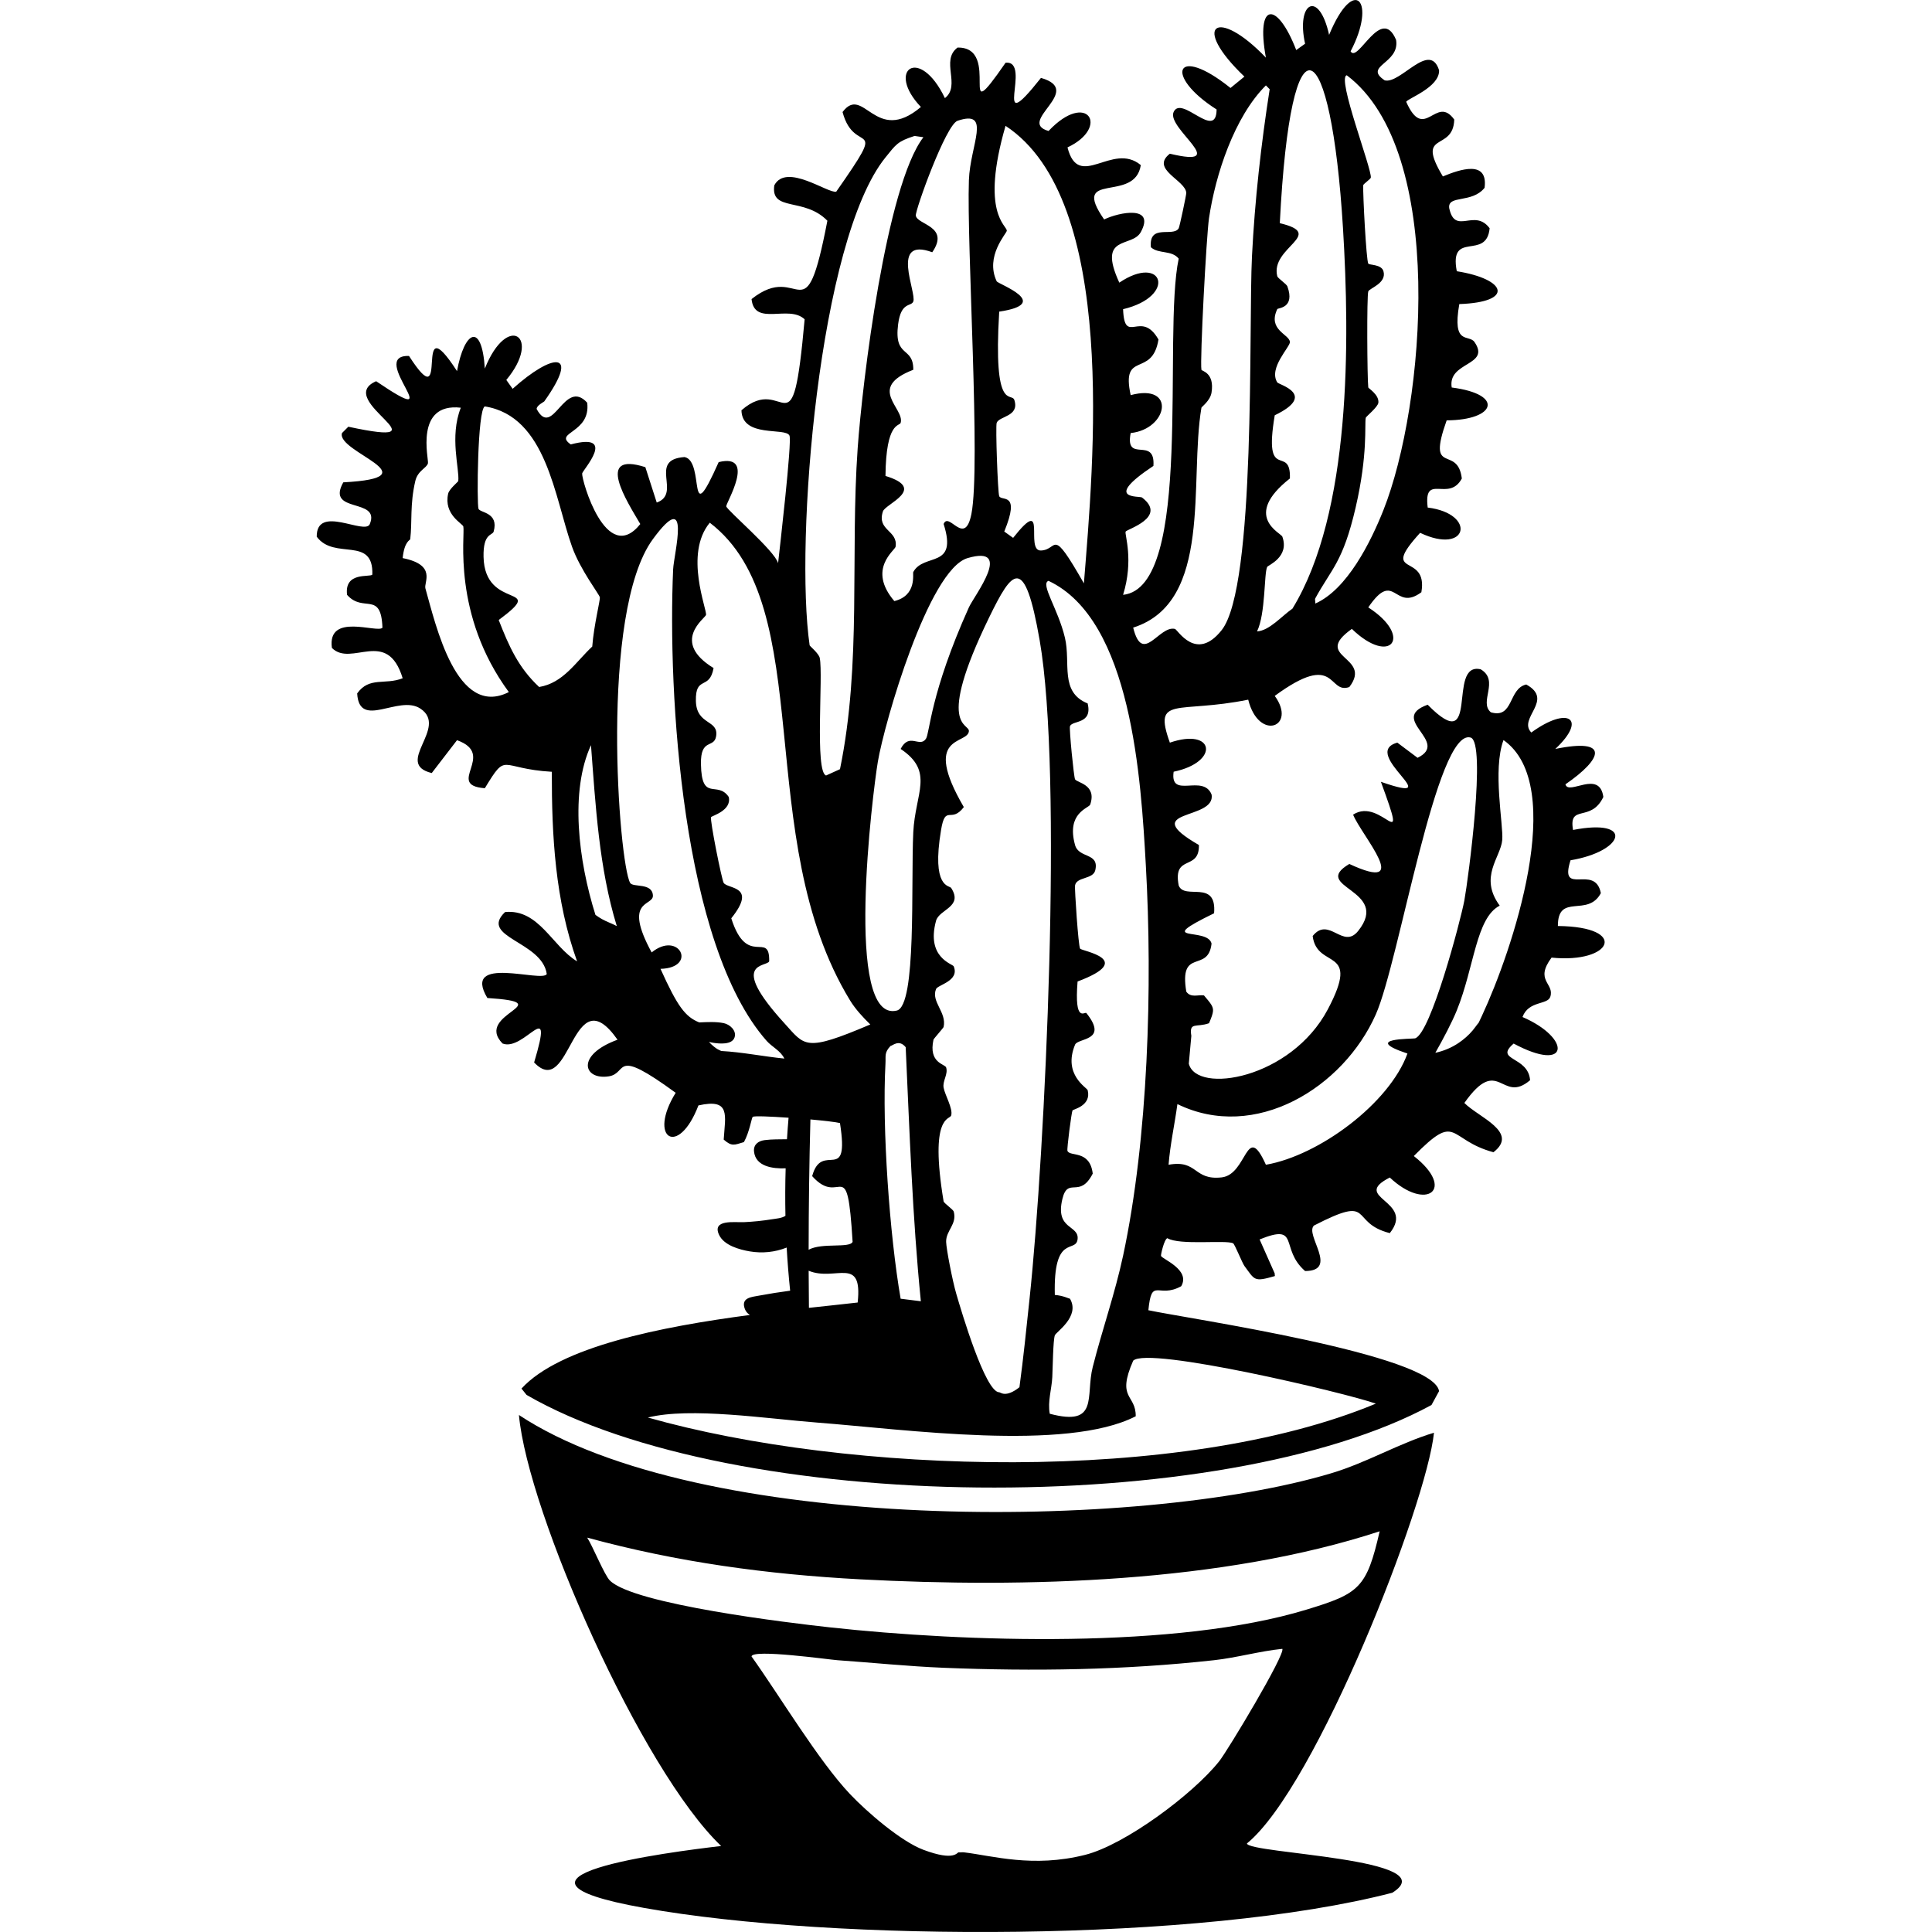
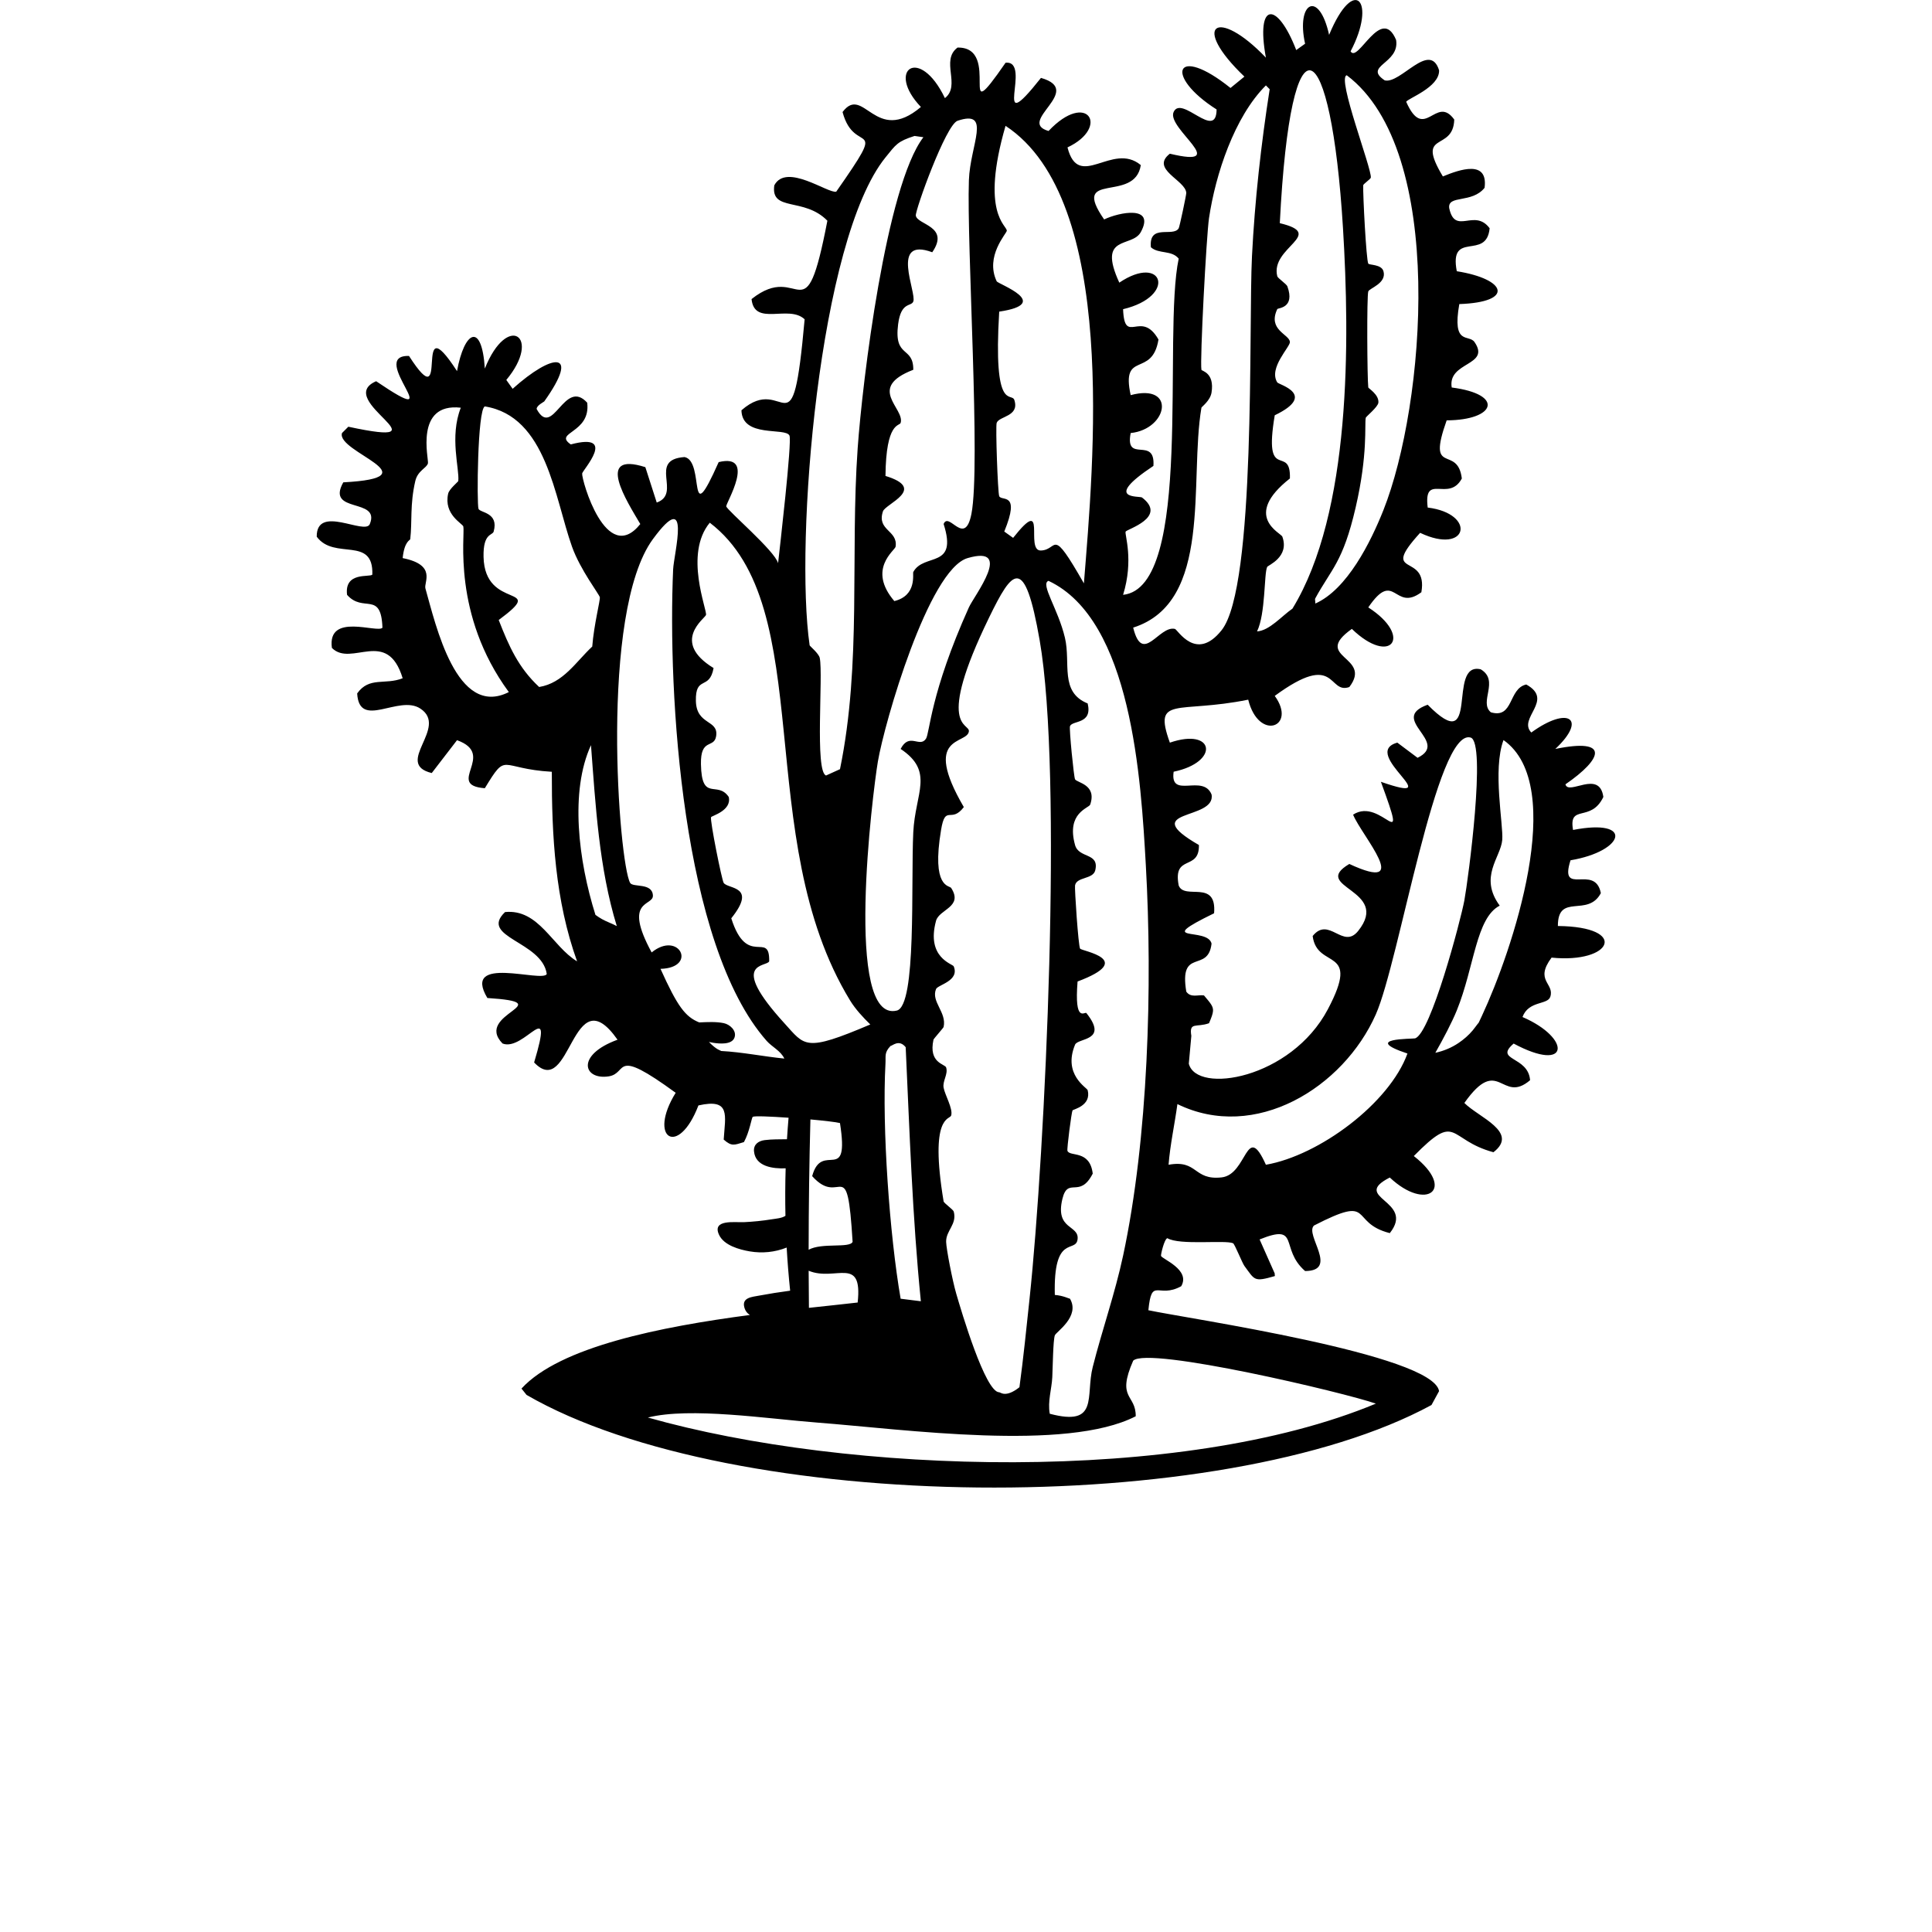
<svg xmlns="http://www.w3.org/2000/svg" id="Layer_2" viewBox="0 0 1200 1200">
  <defs>
    <style>.cls-1{fill:#000;}.cls-1,.cls-2{stroke-width:0px;}.cls-2{fill:none;}</style>
  </defs>
  <g id="Layer_1-2">
-     <path class="cls-1" d="M890.68,889.88c-21.85,6.62-41.63,18.53-63.59,25.12-119.87,36-393.12,37.65-504.77-36.11,5.44,60.46,76,220.46,125.6,267.69-32.17,3.78-154.8,19.38-47.89,38.47,118.5,21.16,345.64,21.45,464.74-9.42,34.19-21.34-89.66-24.25-90.28-30.62,43.06-35.13,111.7-210.68,116.18-255.13ZM378.84,981.73c-3.46-3.44-10.57-21.16-14.13-26.69,55.78,15.24,111.91,22.84,169.57,25.91,102.41,5.44,224.86,2.15,322.65-29.83-8.08,35.38-12.75,38.71-45.53,48.67-80.59,24.51-211.79,20.2-295.95,10.99-24.96-2.73-121.75-14.3-136.59-29.05ZM757.23,1093.99c-16.12,20.31-58.42,51.84-83.21,58.09-32.52,8.21-57.55.53-75.36-1.57-1.02-.12-2.13.14-3.14,0-1.16-.16-2.26,5.81-21.98-1.57-13.94-5.21-35.06-23.49-45.53-34.54-19.63-20.72-43.86-61.3-61.23-85.57.59-4.75,48.03,1.98,53.38,2.35,21.87,1.53,44.07,3.83,65.94,4.71,55.97,2.27,112.24,1.45,168-4.71,14.13-1.56,28.2-5.62,42.39-7.06,1.89,3.53-33.92,63.15-39.25,69.87Z" />
    <path class="cls-1" d="M977.03,515.42c-2.85-16.36,11.1-4.22,18.84-20.41-2.36-17.25-21.69-.65-23.55-7.85,23.13-15.9,27.86-28.98-6.28-21.98,20.09-18.84,8-26.88-14.92-10.2-8.6-8.94,14.52-20.13-3.14-29.83-11.24,2.49-7.71,21.46-21.98,17.27-7.68-6.39,5.55-19.63-6.28-26.69-21.48-5.12.42,55.91-32.97,21.98-24.85,8.95,14.18,23.03-6.28,32.97q-6.28-4.71-12.56-9.42c-24.06,6.65,33.51,39.55-10.21,24.33,17.94,48.89.45,8.78-17.27,20.41,5.32,13.13,37.86,49.25-2.35,30.62-24.67,14.66,26.19,15.73,5.5,41.61-9.45,11.81-18.13-9.43-28.26,3.14,2.69,21.34,30.39,5.91,9.42,45.53-22.92,43.32-81.56,52.89-86.35,33.76q.79-8.63,1.57-17.27c-1.48-8.94,3.14-5.01,10.99-7.85,1.49-3.54,2.34-5.75,2.47-7.56.22-2.97-1.52-4.83-5.61-9.71-3.73-.57-8.14,1.68-10.99-2.35-4.57-27.77,13.58-11.23,15.7-29.83-2.4-10.59-37.03.01,1.57-18.84,1.79-21.44-18.41-7.92-21.98-17.27-3.77-19.79,12.9-8.69,12.56-25.12-38.97-22.53,10.85-15.05,7.85-31.4-5.33-13.07-26.01,3.2-23.55-14.13,28.8-5.98,25.46-27.63-2.35-18.06-10.63-29.58,4.66-17.76,48.67-26.69,6.52,26.17,30.49,16.96,16.48-2.35,38.8-28.47,32.77-.74,46.32-5.5,14.84-19.3-23.71-18.11,1.57-36.11,24.17,23.39,38.35,4.8,10.21-13.35,16.51-24.25,15.99,3.2,32.97-9.42,4.38-25.3-26.75-8.33-.78-36.9,29.83,14.15,35.23-11.94,4.71-15.7-2.69-22,13.14-2.94,21.2-18.05-2.61-21.42-22.05-.69-9.42-36.11,30.44-.13,36.16-16.16,3.14-20.41-2.68-16.23,24.47-13.31,14.13-28.26-3.46-5-14.02,2.52-9.42-23.55,34.34-1.18,29.51-15.47-1.57-20.41-4.87-25.78,18.49-6.35,20.41-26.69-9.47-12.7-21.5,4.7-25.12-12.56-1-8.29,14.12-2.72,21.98-12.56,2.28-17.48-15.25-11.48-25.91-7.06-17.35-28.85,6.46-14.87,7.07-35.33-11.41-15.86-18.5,14.55-29.83-10.99.37-1.93,20.83-8.96,20.41-19.63-5.85-18.46-23.88,8.67-33.76,6.28-13.67-9.11,9.49-10.31,7.06-25.12-9.22-22-23.77,14.83-28.26,7.07,16.3-30.94,2.32-47.98-13.35-10.21-6.23-28.28-20.65-20.37-14.92,5.5q-2.75,1.96-5.5,3.93c-11.71-30.34-25.29-30.51-18.84,4.71-30.35-31.76-47.07-20.38-13.35,11.78q-4.32,3.53-8.64,7.06c-34.39-27.64-41.59-7.6-8.63,13.35-.21,19.75-21.72-9.25-26.69,1.57-4.66,10.14,36.6,35.18-2.35,25.91-12.37,9.62,9.77,16.41,10.21,24.34.06,1.12-4.14,21.01-4.71,21.98-3.38,5.75-18.7-3.19-17.27,11.78,4.83,4.34,12.86,1.62,17.27,7.07-10.11,47.56,9.58,204.14-34.54,208.82,6.74-21.8.89-37.38,1.57-39.25.54-1.47,26.27-8.88,10.2-21.2-1.47-1.13-25.06,1.69,7.07-19.63,1.29-18.83-17.87-1.15-14.13-20.41,23.2-2.4,28.41-31.15,0-23.55-6.1-28.08,13.35-10.41,17.27-34.54-10.88-19.11-21.09,4.25-21.98-18.84,33.75-8.03,24.82-34.79-2.35-16.49-13.91-30.29,7.88-21.38,13.35-31.4,9.18-16.84-13.4-12.37-22.77-7.85-21.4-30.82,19.12-9.71,22.77-33.76-17.74-14.77-38.58,16.33-45.53-10.99,26.55-12.43,12.34-35.75-11.77-10.2-20.29-5.79,22.79-25.11-4.71-32.97-32.07,40.47-4.77-11.18-21.98-9.42-31.32,45.33-1.66-9.91-29.83-9.42-10.8,8.02,2.25,23.51-7.85,31.4-15.8-33-36.82-17.41-14.91,5.5-28.44,24.06-35.57-14.26-48.67,3.14,7.57,28.34,29.61,1.47-3.92,49.46-5.03,1.3-31.03-18.1-38.47-3.93-2.36,16.71,18.5,7.14,32.97,21.98-14.28,74.11-16.14,24.01-47.1,48.67,1.78,17.28,23.08,3.19,32.97,12.56-7.83,87.43-11.57,32.26-39.25,56.52.42,17.4,27.39,10.39,29.83,15.7,1.68,3.65-6.14,70.74-7.07,79.29-1.8-7.54-31.79-32.97-32.19-35.33-.33-1.95,19-33.19-4.71-27.48-19.9,44.76-8.27-.71-21.2-3.14-23.02,1.6-1.48,22.63-17.27,28.26q-3.53-10.99-7.07-21.98c-31.69-10.12-11.27,21.51-3.14,35.33-21.18,26.43-36.53-27.52-36.11-31.4.22-2.07,22.31-25.82-7.07-18.06-11.08-7.66,12.54-6.77,10.21-25.91-14.3-15.65-21.25,22.74-31.4,3.93-.14-2.16,4.52-4.44,4.71-4.71,22.88-32.16,5.03-30.02-19.63-7.85l-3.93-5.5c22.41-26.9.67-42.19-13.34-7.06-1.85-29.29-12.77-23.47-17.27,1.57-28.55-43.98-3.13,32.1-29.83-9.42-26.7-.77,27.75,48.36-20.41,15.7-27.22,11.77,47.01,42.06-17.27,28.26q-1.96,1.96-3.93,3.93c-3.8,11.82,57.55,27.59.79,30.62-11.01,19.67,23.27,9.31,16.48,25.91-2.93,7.17-33.14-12.55-32.97,7.85,10.96,14.87,35.33-.77,34.54,23.55-1.52,1.84-17.47-2.01-15.7,12.56,10.1,11.46,21.13-2.8,21.98,20.41-2.96,3.62-34.41-9.68-31.4,12.56,12.09,12.18,34.33-12.83,43.96,18.84-11.04,4.35-20.7-1.19-28.26,9.42,1.31,22.76,25.81.54,39.25,9.42,17.8,11.76-16.8,34.2,7.07,40.04q7.85-10.21,15.7-20.41c24.97,8.94-7.73,27.95,17.27,29.83,14.11-23.18,8.63-12.1,41.61-10.21-.07,39.85,2.08,79.94,15.7,117.75-15.5-9.33-23.73-32.68-44.75-30.62-16.42,15.72,23.01,18.09,25.91,38.47-2.39,5.68-53.11-12.39-36.9,14.91,46.46,3.01-8.75,9.51,9.42,28.26,13.61,5.37,32.4-30.89,19.63,11.78,22.97,24.01,23.37-54.63,51.81-14.13-26.19,9.53-21.18,25.16-5.5,22.76,12.36-1.89,1.92-18.79,41.61,10.21-17.51,28.27,1.65,40.48,14.13,7.85,20.24-4.57,16.63,6.2,15.7,21.2,5,4.44,6.59,3.36,12.56,1.57,3.48-6.23,4.78-15.27,5.5-15.7,1.06-.64,11.05-.22,22.23.57-.38,4.45-.72,8.9-.99,13.35-4.61.08-9.33-.03-13.87.55-3.89.5-7,2.71-6.6,7,.87,9.41,11.68,10.85,19.65,10.52-.3,9.83-.34,19.67-.13,29.5-2.29,1.52-5.78,1.73-8.27,2.13-5.83.95-11.71,1.54-17.61,1.82-5.34.25-20.06-2-15.31,7.95,3.1,6.49,12.56,9.09,19.02,10.19,7.77,1.32,15.66.52,22.93-2.37.51,8.94,1.23,17.87,2.16,26.78-6.5.86-12.98,1.88-19.43,3.09-4.24.8-10.56,1.17-9.07,7.1.58,2.31,1.85,3.86,3.48,4.9-55.05,7.27-117.98,19.65-141.85,45.71q1.57,1.96,3.14,3.93c128.52,74.38,432.12,76.9,562.08,6.28q2.36-4.32,4.71-8.63c-3.72-22.91-156.78-45.14-180.56-50.24,2.09-21.11,5.95-6.91,20.41-14.92,5.95-10.28-11.96-16.87-12.56-18.84-.2-.68,1.98-10.35,3.93-10.99,7.66,4.57,35.84.99,40.82,3.14,1,.43,5.69,12.28,7.07,14.13,6.51,8.75,5.75,10.05,18.84,6.28.24-.37-.24-1.22,0-1.57q-4.71-10.6-9.42-21.2c25.57-10.3,12.17,5.64,28.26,19.63,21.18-.15-.4-22.58,5.5-28.26,38.42-19.75,21.33-1.85,47.1,4.71,16.2-20.32-24.81-21.84,0-34.54,22.67,21.33,41.43,7.41,14.92-13.34,27.58-28.01,20.6-10.18,49.46-2.36,16.18-12.5-9.26-21.67-18.06-30.61,21.52-30.48,22.95,1.1,40.82-14.13-1.13-15.15-22.68-12.01-10.21-22.76,34.83,18.68,36.11-3.28,5.49-16.49,3.85-10.3,15.6-7.4,17.27-12.56,2.75-8.46-9.99-9.88.79-24.34,37.56,3.84,48.42-19.17,3.92-19.63-.04-20.86,18.55-5.07,26.69-20.41-3.61-18.59-26.14,2.64-18.84-20.41,33.63-5.63,39.82-26.26,1.57-18.84ZM836.51,46.76c62.27,46.91,48.53,205.19,22.77,270.05-7.9,19.89-22.55,49.37-42.39,58.09.31-.56-.31-2.56,0-3.14,10.11-18.6,17.22-22.39,25.12-56.52,7.7-33.24,5.46-51.32,6.28-55.74.14-.76,7.6-6.69,7.85-9.42.45-4.99-6.21-8.86-6.28-9.42-.68-5.9-.97-56.84,0-59.66.68-1.97,11.6-5.07,9.42-12.56-1.26-4.36-8.82-3.71-9.42-4.71-1.26-2.09-3.39-43.17-3.14-48.67.03-.75,4.58-3.85,4.71-4.71.81-5.25-21.38-62.37-14.92-63.59ZM791.77,257.93c26.71-12.85,2.46-18.99,1.57-20.41-5.59-8.95,8.06-22.07,7.85-25.12-.33-4.83-14-7.4-7.85-20.41.39-.82,11.2-.43,6.28-14.13-.53-1.46-5.97-5.05-6.28-6.28-4.55-18.09,30.78-26.01,1.57-32.97,6.86-135.94,31.86-117.85,39.25,3.14,4.25,69.67,5.18,176.53-31.4,236.29-6.55,4.47-14.26,13.67-21.98,14.13,5.36-11.04,4.27-35.75,6.28-40.04.49-1.05,14.03-6.12,9.42-18.84-.81-2.23-25.12-12.64,4.71-36.11.65-21.97-16.62,3.71-9.42-39.25ZM624.56,78.16c70.18,46.11,54.59,210,48.67,284.18-20.7-36.27-15.68-20.77-26.69-20.41-10.29.33,4.64-35.57-17.27-7.85q-2.75-1.96-5.5-3.93c10.25-25.04-1.68-18.55-3.14-21.98-.89-2.1-2.36-43.39-1.57-45.53,1.58-4.28,14.26-3.85,10.99-14.13-1.7-5.36-13.27,8.54-9.42-54.95,33.6-4.99-.75-17.11-1.57-18.84-7.39-15.63,6.22-29.69,6.28-31.4.13-3.42-16.55-10.64-.78-65.16ZM592.37,752.5c-.34-1.24-6.11-5.24-6.28-6.28-8.92-53.94,3.94-50.62,4.71-53.38,1.2-4.28-3.88-12.66-4.71-17.27-.76-4.2,2.93-8.36,1.57-12.56-.71-2.2-11.08-2.65-7.85-17.27.12-.56,6.15-7.28,6.28-7.85,2.06-9.12-7.91-15.67-4.71-23.55,1.09-2.69,14.76-5.02,10.99-14.13-.64-1.54-17.21-5.31-10.99-28.26,1.96-7.24,17.05-8.56,9.42-20.41-1.1-1.71-12.37.23-6.28-36.11,2.72-16.24,6.11-3.57,14.13-14.13-26.52-45.42,2.31-38.69,3.14-47.1.52-5.23-21.07-1.56,12.56-70.65,14.47-29.73,22.02-39.76,31.4,14.13,14.5,83.27,3.5,316.7-6.28,409-1.92,18.1-3.83,36.96-6.28,54.95-8.64,6.86-11.86,3.04-12.56,3.14-8.64,0-23.5-50.29-26.69-61.23-2.38-8.17-6.17-27.77-6.28-32.19-.18-7.06,6.91-10.93,4.71-18.84ZM601.79,377.26c-24.09,53.52-24.26,78.08-26.69,81.64-3.95,5.77-10.27-4.2-15.7,6.28,21.13,14.12,9.03,27.29,7.85,51.81-1.53,31.62,2.14,107.66-10.21,110.69-32.96,8.08-15.03-135.36-11.78-154.65,4.06-24.04,31.53-119.35,55.74-126.39,28.94-8.41,4.04,23.4.79,30.62ZM553.12,649.66c1.02.07,5.23-4.45,9.42.78,2.43,52.56,4.16,105.42,9.42,157.79q-6.28-.78-12.56-1.57c-6.86-39.71-11.6-106.13-9.42-146.01.27-4.9-.82-6.8,3.14-10.99ZM594.73,75.02c21.46-7.19,7.84,14.94,7.07,36.9-1.43,40.74,7.39,177.52,1.57,207.25-4.1,20.93-13.94-1.76-17.27,6.28,8.99,28.14-12.26,17.73-18.84,29.83-.56,1.03,2.46,14.61-11.78,18.06-16.98-19.87.43-31.47.79-33.76,1.61-10.27-11.85-9.98-7.85-21.98,1.58-4.72,27.75-13.99,1.57-21.98.32-33.87,8.77-30.79,9.42-32.97,2.71-9.04-21.42-21.69,7.85-32.97.12-14.97-12.14-6.91-9.42-28.26,1.82-14.26,8.1-10.77,9.42-14.13,2.21-5.64-14.71-40.38,11.78-30.61,11.16-16.24-9.35-16.98-10.21-22.77-.47-3.2,18.65-56.45,25.91-58.88ZM549.98,97.79c6.54-8.09,7.43-9.94,18.06-13.35q2.75.39,5.5.79c-23.18,30.23-37.9,151.77-40.82,193.12-4.7,66.49,2.54,133.63-10.99,199.4q-4.32,1.96-8.64,3.92c-7.13-2.25-1.69-62.24-3.93-73.01-.58-2.81-6.21-7.35-6.28-7.85-9.32-64.03,5.64-251.7,47.1-303.02ZM264.23,365.48c-1.09-3.82,7.24-14.57-14.13-18.84,1.09-10.58,4.62-11.01,4.71-11.77,1.28-10.97-.28-21.46,3.14-36.11,1.52-6.51,7.06-7.99,7.85-10.99.64-2.45-8.55-37.79,20.41-34.54-7.12,18.1-.72,37.97-1.57,45.53-.06.5-5.62,4.92-6.28,7.85-2.94,13.06,9.02,18.58,9.42,20.41,1.17,5.33-7.14,54.67,28.26,102.84-32.49,16.46-45.4-41.81-51.81-64.37ZM334.88,426.71c-12.89-12.01-18.79-25.36-25.12-41.61,31.19-23.19-8.72-5.12-9.42-39.25-.31-14.96,5.55-13.1,6.28-15.7,3.36-11.97-8.52-11.59-9.42-14.13-1.08-3.03-.67-61.58,3.92-63.59,38.41,6.11,43.34,56.83,54.17,87.14,5.16,14.46,16.98,29.63,17.27,31.4.31,1.9-3.65,16.98-4.71,30.61-10.12,9.42-17.95,22.67-32.97,25.12ZM373.87,570.86c-1.42-.81-2.76-1.68-4.03-2.62-10.61-33.69-15.95-76.79-2.77-105.41,2.83,37,4.95,76.39,16.04,112.39-2.95-1.61-6.35-2.71-9.24-4.36ZM447.93,652.8c-.52-.49-2.65-.52-7.61-5.62.9.21,1.81.39,2.73.53,3.75.57,11.61,1.37,13.19-3.35,1.43-4.26-2.95-8.09-6.71-8.87-4.73-.97-10.13-.68-15.22-.45-8.72-3.51-13.5-9.89-24.06-33.27,23.25-.63,11.6-24.07-5.5-10.2-18.14-33.37,1.07-28.49.78-35.33-.34-8.15-12.41-4.87-14.13-7.85-6.99-12.15-19.28-168,14.13-213.53,24.25-33.04,12.99,9.14,12.56,18.84-3.37,76.57,5.35,233.02,58.09,292.81,3.28,3.72,8.72,6.15,10.99,10.99-13.06-1.3-26.1-4.01-39.25-4.71ZM487.18,635.53c-35.37-38.8-10.77-34.69-9.42-38.47.34-19.46-13.7,4.45-23.55-26.69,16.33-20.34-2.02-18.01-4.71-21.98-1.17-1.73-8.63-38.89-7.85-40.82.35-.86,12.95-4.04,10.99-12.56-7.11-10.49-16.83,3.52-17.27-20.41-.3-16.43,8.14-9.54,9.42-17.27,1.75-10.55-12.23-6.67-12.56-21.98-.34-16.1,8.45-6.29,10.99-20.41-26.79-16.4-5.26-30.89-4.71-32.97.82-3.14-13.78-37.81,2.35-57.31,68.07,51.94,25.47,195.66,87.14,296.74,3.29,5.39,8.03,10.51,12.56,14.92-40.86,17.38-40.46,13.39-53.38-.79ZM529.57,771.34c-1.8,4.1-19,.34-27.31,4.9.02-26.98.39-53.96,1.1-80.94,8.62.79,16.02,1.65,18.36,2.25,6.13,39.14-11.22,10.56-17.27,32.97,18.04,20.2,21.68-16.03,25.12,40.82ZM532.71,809.02c-8.69,1.01-18.98,2.08-30.27,3.31-.08-7.68-.14-15.37-.17-23.05,16.58,6.9,33.65-9.72,30.44,19.74ZM854.57,871.82c-120.79,50.32-327.8,43.88-452.17,8.63,26.32-6.6,73.95.74,105.19,3.14,54.24,4.16,154.67,18.27,197.83-3.92.16-13.85-12.17-10.48-1.57-34.54,9.3-9.04,131.83,19.99,150.73,26.69ZM697.56,779.98c-5.02,23.44-12.97,45.94-18.84,69.08-4.61,18.15,4.11,37.19-26.69,29.05-1.41-7.61,1.22-15.41,1.57-22.77.29-6.11.49-22.82,1.57-25.91.78-2.2,15.86-11.69,9.42-22.77-.48.02-4.21-1.96-9.42-2.35-1.02-38.33,13.03-25.69,14.13-34.54,1.13-9.12-14.11-5.69-9.42-25.12,3.41-14.11,10.7.22,18.84-15.7-1.79-14.94-14.18-10.29-15.7-14.13-.46-1.18,2.51-24.02,3.14-25.12.43-.73,11.84-2.86,9.42-12.56-.4-1.59-15.53-9.59-7.85-28.26,1.78-4.33,21.02-2.14,7.06-19.63-.97-1.21-7.62,6.84-5.49-19.63,36.67-13.73,2.66-18.8,1.57-20.41-1.1-1.63-3.48-37.31-3.14-39.25.95-5.47,11.22-3.7,12.56-9.42,2.61-11.14-10.2-7.19-12.56-15.7-5.57-20.1,8.64-22.83,9.42-25.12,4.25-12.52-8.25-13.49-9.42-15.7-.77-1.46-3.73-31.43-3.14-32.97,1.45-3.79,14.1-1.05,10.99-14.13-17.57-7.09-10.38-25.01-14.13-40.82-4.28-18.05-15.48-33.47-10.2-35.33,51.76,24.28,57.45,123.59,60.45,176.63,4.23,74.94,1.48,169.61-14.13,242.57ZM703.84,389.82c49.71-15.81,34.66-90.93,42.39-136.59.1-.56,5.47-4.31,6.28-9.42,1.97-12.42-6.13-13.31-6.28-14.13-1.02-5.63,3.08-83.19,4.71-94.2,4.02-27.1,15.73-62.9,35.33-82.43q1.18,1.18,2.35,2.36c-5.34,34.17-9.25,69.12-10.99,103.62-2.2,43.51,2.64,205.28-18.84,232.37-15.9,20.05-27.31-.39-29.04-.78-9.94-2.29-20.09,22.76-25.91-.79ZM878.9,644.95c-1.46.42-33.75-.25-4.71,9.42-11.13,30.78-54.68,63.31-87.92,69.08-12.33-27.41-11.41,6.07-27.48,7.85-17.72,1.96-14.67-11.17-32.97-7.85.96-12.43,3.82-25.29,5.49-37.68,48.28,23.58,103.1-10.18,123.25-55.74,14.58-32.95,37.71-178.09,58.88-171.92,9.84,2.87-1.47,88.01-3.92,101.27-2.23,12.02-20.87,82.74-30.62,85.57ZM920.51,630.82c-.68,1.46-1.37,2.92-2.06,4.37-1.27,1.47-2.32,3.14-3.7,4.77-2.54,3.03-5.58,5.68-8.86,7.88-4.39,2.95-9.28,4.98-14.38,6.07,4.85-8.49,10.39-19.07,13.3-26.24,11.02-27.19,11.9-57.53,26.69-65.16-13.14-17.89.69-29.99,1.57-40.82.78-9.6-6.11-43.54.78-62.02,40.33,28.37,5.09,131.67-13.34,171.14Z" />
-     <rect class="cls-2" y="0" width="1200" height="1200" />
  </g>
</svg>